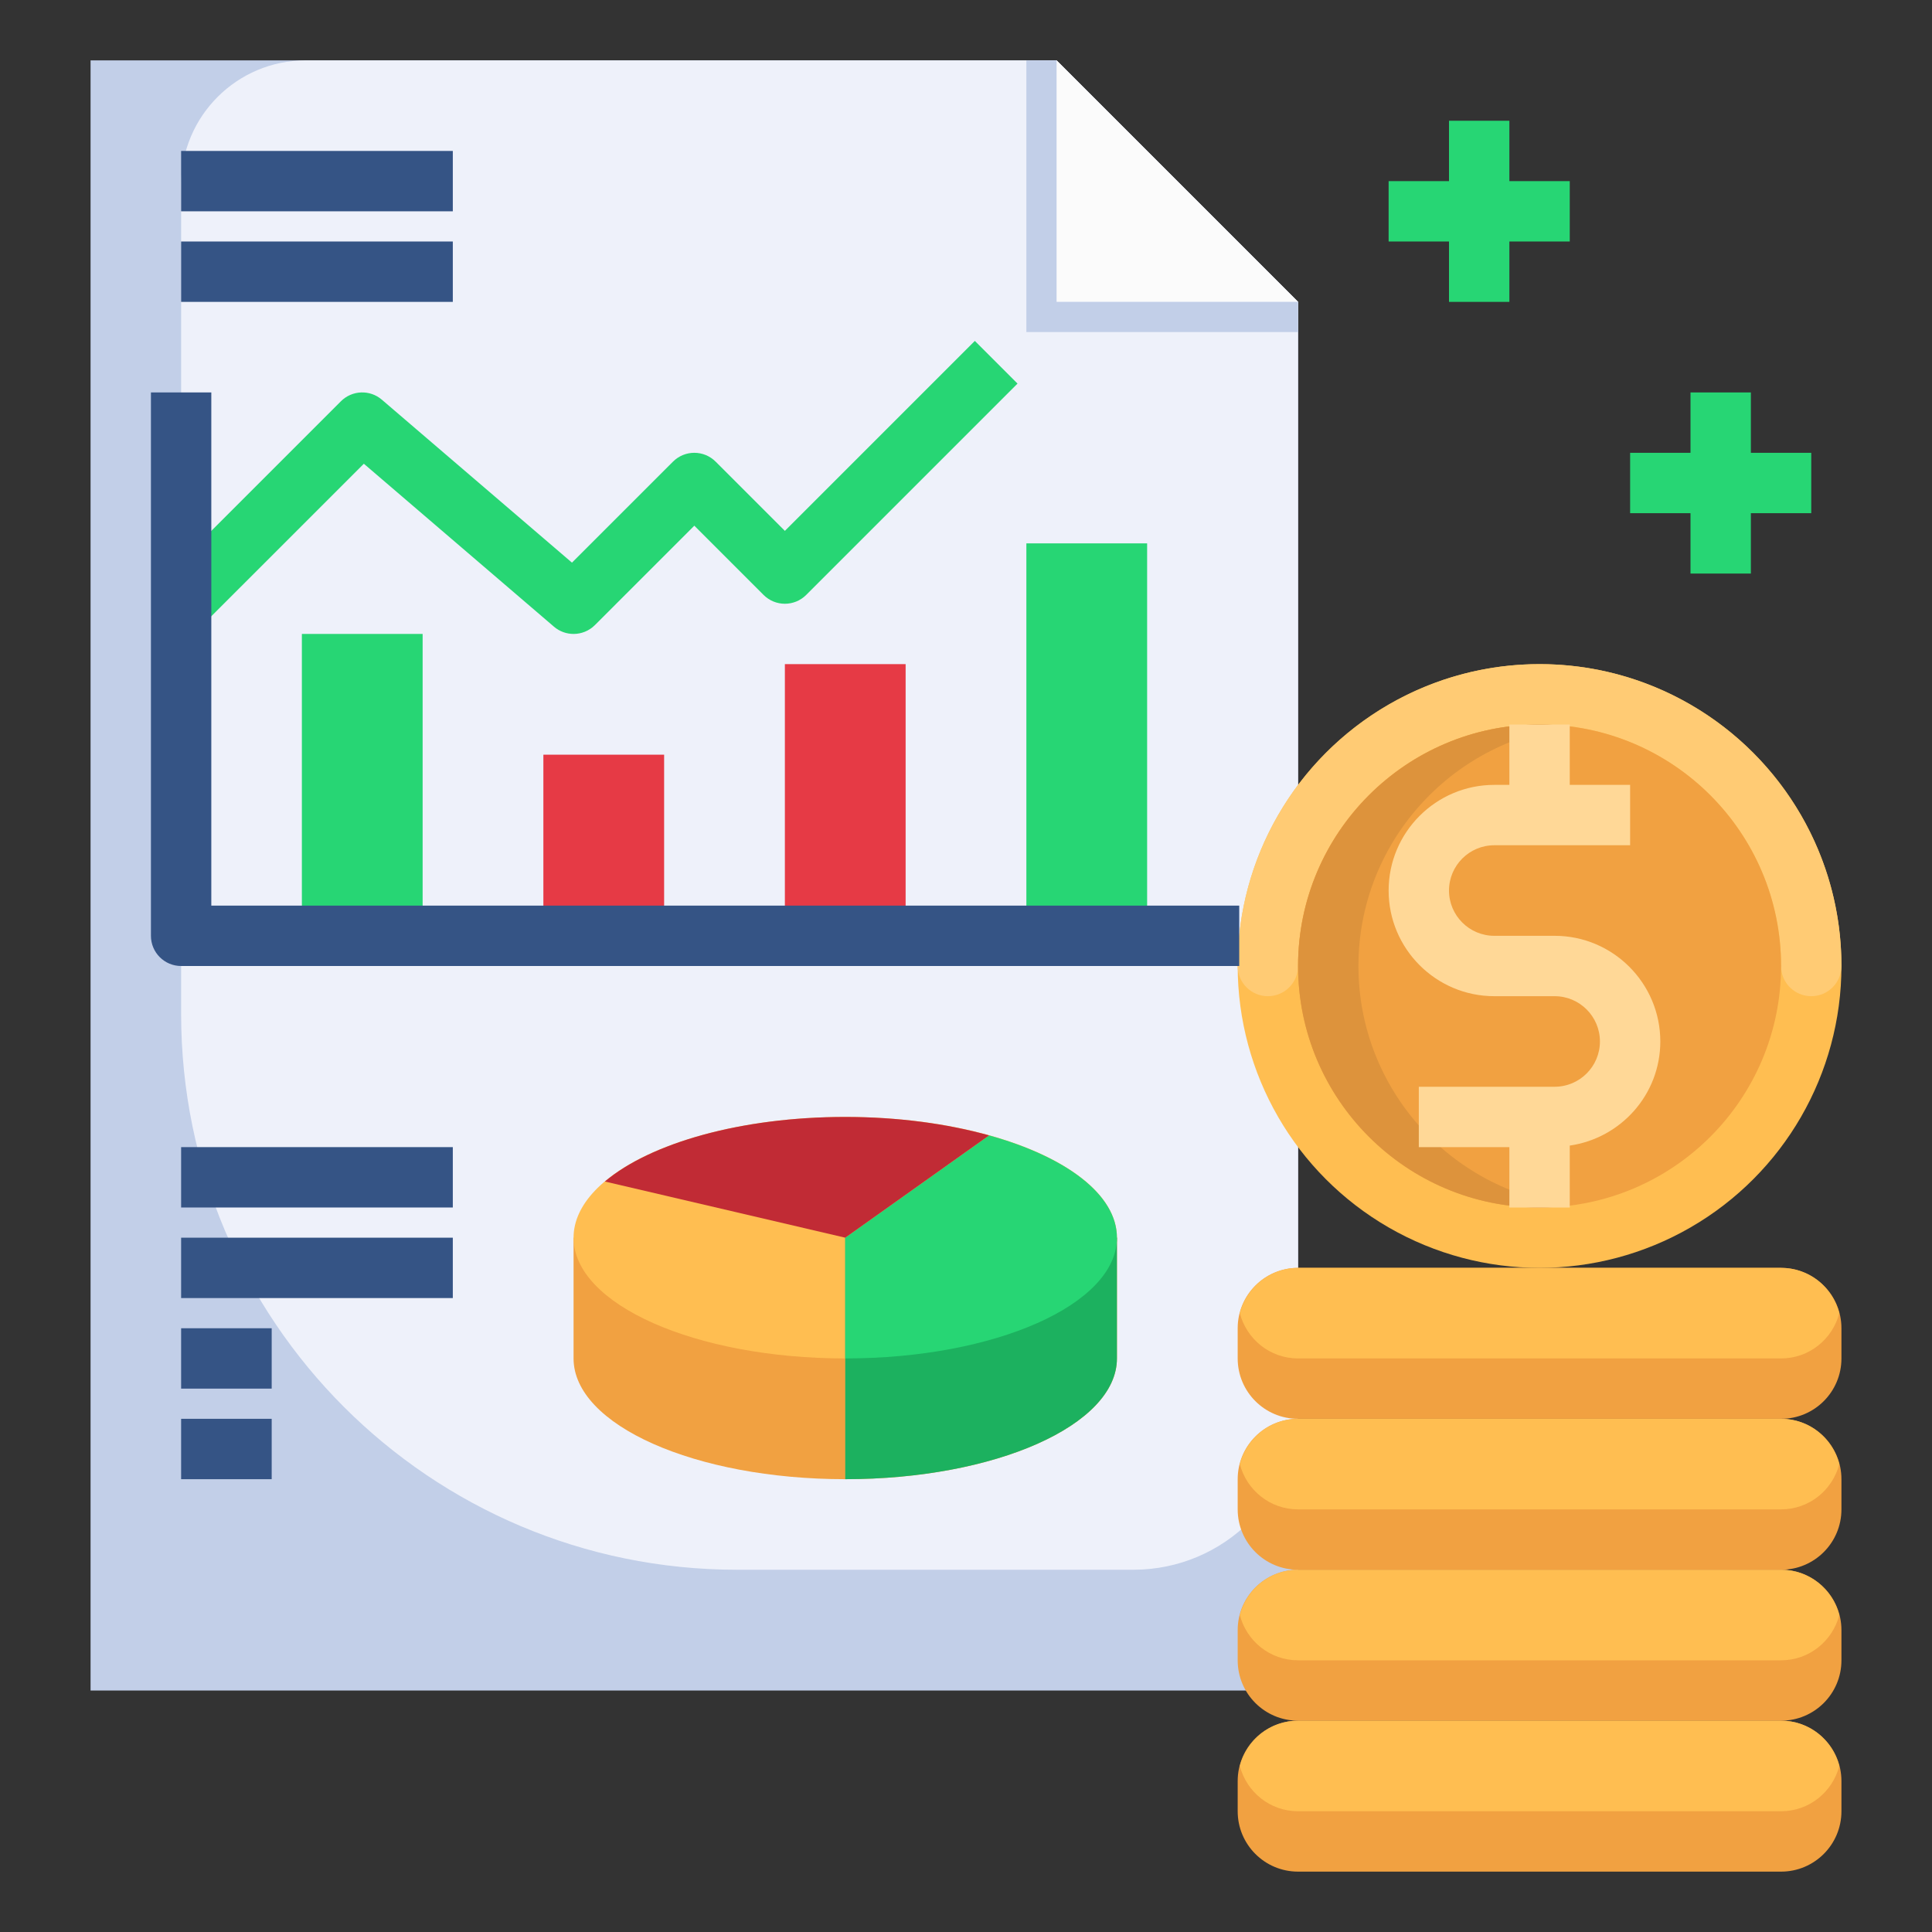
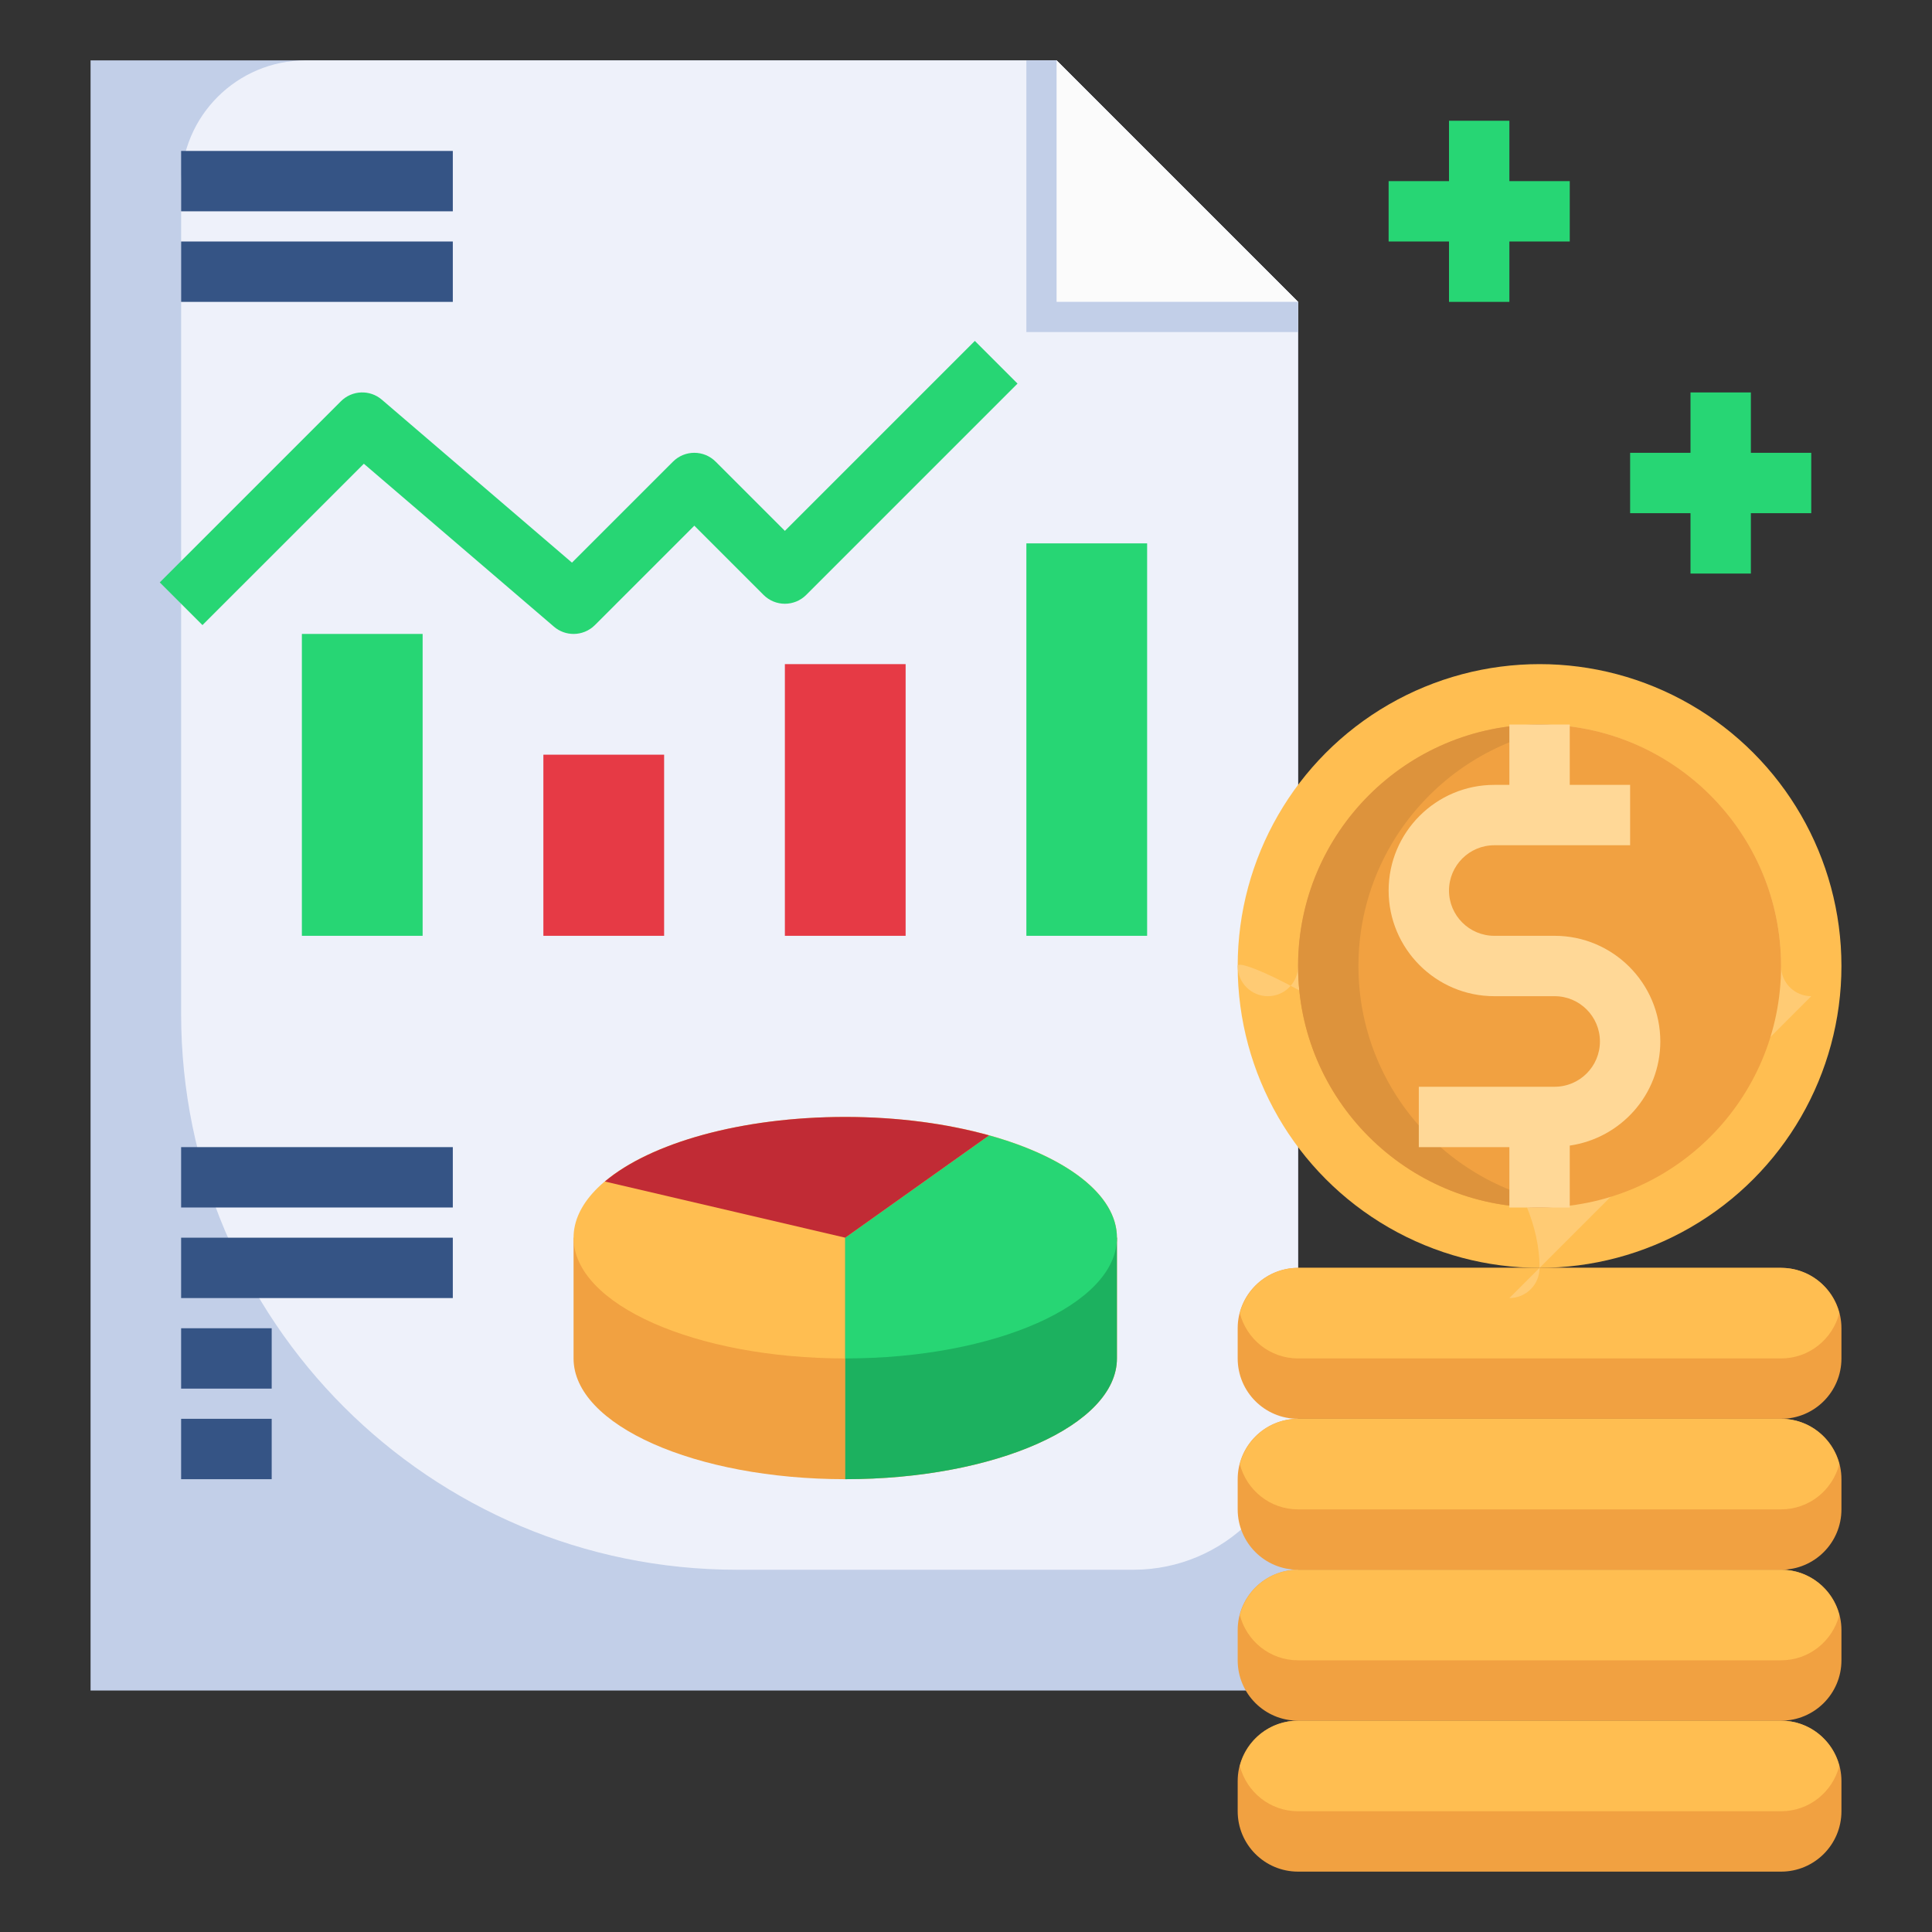
<svg xmlns="http://www.w3.org/2000/svg" height="512" viewBox="0 0 64 64" width="512">
  <rect x="0" y="0" width="64" height="64" fill="#333333" stroke="none" />
  <g id="y">
    <g>
      <path d="m43 56h-40v-54h32l8 8v16z" fill="#c2cfe8" />
      <path d="m10.13 2c-2.281 0-4.13 1.849-4.13 4.13v27.457c0 10.169 8.244 18.413 18.413 18.413h13.13c3.014 0 5.457-2.443 5.457-5.457v-36.543l-8-8z" fill="#eef1fa" />
      <path d="m43 10h-8v-8z" fill="#fbfbfb" />
      <path d="m34 18h4v13h-4z" fill="#27d674" />
      <path d="m26 22h4v9h-4z" fill="#e63a45" />
      <path d="m18 25h4v6h-4z" fill="#e63a45" />
      <path d="m10 21h4v10h-4z" fill="#27d674" />
      <path d="m19 21c-.231 0-.463-.08-.65-.241l-6.297-5.397-5.346 5.345-1.414-1.414 6-6c.369-.37.961-.393 1.357-.052l6.297 5.397 3.346-3.345c.391-.391 1.023-.391 1.414 0l2.293 2.293 6.293-6.293 1.414 1.414-7 7c-.391.391-1.023.391-1.414 0l-2.293-2.293-3.293 3.293c-.194.194-.45.293-.707.293z" fill="#27d674" />
      <g fill="#355485">
        <path d="m6 5h9v2h-9z" />
        <path d="m6 8h9v2h-9z" />
      </g>
      <path d="m37 41v4c0 2.209-4.029 4-9 4s-9-1.791-9-4v-4z" fill="#f1a141" />
      <ellipse cx="28" cy="41" fill="#ffbe51" rx="9" ry="4" />
      <g fill="#355485">
        <path d="m6 38h9v2h-9z" />
        <path d="m6 41h9v2h-9z" />
        <path d="m6 44h3v2h-3z" />
        <path d="m6 47h3v2h-3z" />
      </g>
      <g fill="#27d674">
        <path d="m60 15h-2v-2h-2v2h-2v2h2v2h2v-2h2z" />
        <path d="m50 4h-2v2h-2v2h2v2h2v-2h2v-2h-2z" />
      </g>
      <path d="m37 45v-4h-9v8c4.971 0 9-1.791 9-4z" fill="#1cb15f" />
      <g>
        <path d="m43 47c-1.105 0-2-.895-2-2v-1c0-1.105.895-2 2-2h16c1.105 0 2 .895 2 2v1c0 1.105-.895 2-2 2z" fill="#f1a141" />
        <path d="m43 42c-.931 0-1.706.639-1.929 1.5.223.861.998 1.5 1.929 1.5h16c.931 0 1.706-.639 1.929-1.5-.223-.861-.998-1.5-1.929-1.5z" fill="#ffbe51" />
        <path d="m43 52c-1.105 0-2-.895-2-2v-1c0-1.105.895-2 2-2h16c1.105 0 2 .895 2 2v1c0 1.105-.895 2-2 2z" fill="#f1a141" />
        <path d="m43 47c-.931 0-1.706.639-1.929 1.5.223.861.998 1.5 1.929 1.5h16c.931 0 1.706-.639 1.929-1.5-.223-.861-.998-1.5-1.929-1.5z" fill="#ffbe51" />
        <path d="m43 57c-1.105 0-2-.895-2-2v-1c0-1.105.895-2 2-2h16c1.105 0 2 .895 2 2v1c0 1.105-.895 2-2 2z" fill="#f1a141" />
        <path d="m43 52c-.931 0-1.706.639-1.929 1.5.223.861.998 1.5 1.929 1.5h16c.931 0 1.706-.639 1.929-1.5-.223-.861-.998-1.5-1.929-1.5z" fill="#ffbe51" />
        <path d="m43 62c-1.105 0-2-.895-2-2v-1c0-1.105.895-2 2-2h16c1.105 0 2 .895 2 2v1c0 1.105-.895 2-2 2z" fill="#f1a141" />
        <path d="m43 57c-.931 0-1.706.639-1.929 1.5.223.861.998 1.5 1.929 1.5h16c.931 0 1.706-.639 1.929-1.5-.223-.861-.998-1.5-1.929-1.5z" fill="#ffbe51" />
      </g>
      <g>
        <circle cx="51" cy="32" fill="#ffbe51" r="10" />
-         <path d="m60 33c-.553 0-1-.448-1-1 0-4.411-3.589-8-8-8s-8 3.589-8 8c0 .552-.447 1-1 1s-1-.448-1-1c0-5.514 4.486-10 10-10s10 4.486 10 10c0 .552-.447 1-1 1z" fill="#ffcb74" />
+         <path d="m60 33c-.553 0-1-.448-1-1 0-4.411-3.589-8-8-8s-8 3.589-8 8c0 .552-.447 1-1 1s-1-.448-1-1s10 4.486 10 10c0 .552-.447 1-1 1z" fill="#ffcb74" />
        <circle cx="51" cy="32" fill="#f1a141" r="8" />
        <path d="m45 32c0-4.072 3.06-7.436 7-7.931-.328-.041-.661-.069-1-.069-4.411 0-8 3.589-8 8s3.589 8 8 8c.339 0 .672-.028 1-.069-3.94-.495-7-3.859-7-7.931z" fill="#dd933c" />
        <path d="m55 34.5c0-1.93-1.57-3.5-3.5-3.5h-2c-.827 0-1.5-.673-1.5-1.5s.673-1.5 1.5-1.5h4.5v-2h-2v-2h-2v2h-.5c-1.93 0-3.5 1.57-3.5 3.5s1.57 3.5 3.5 3.5h2c.827 0 1.5.673 1.5 1.5s-.673 1.5-1.5 1.5h-4.5v2h3v2h2v-2.051c1.692-.245 3-1.691 3-3.449z" fill="#ffd897" />
      </g>
      <path d="m37 41c0-1.43-1.694-2.682-4.234-3.389l-4.766 3.389v4c4.971 0 9-1.791 9-4z" fill="#27d674" />
      <path d="m28 41 4.766-3.389c-1.383-.385-3.013-.611-4.766-.611-3.458 0-6.456.868-7.963 2.139z" fill="#c12b35" />
-       <path d="m41.051 32h-35.051c-.553 0-1-.448-1-1v-18h2v17h34.051z" fill="#355485" />
      <path d="m35 10v-8h-1v9h1 8v-1z" fill="#c2cfe8" />
    </g>
  </g>
</svg>